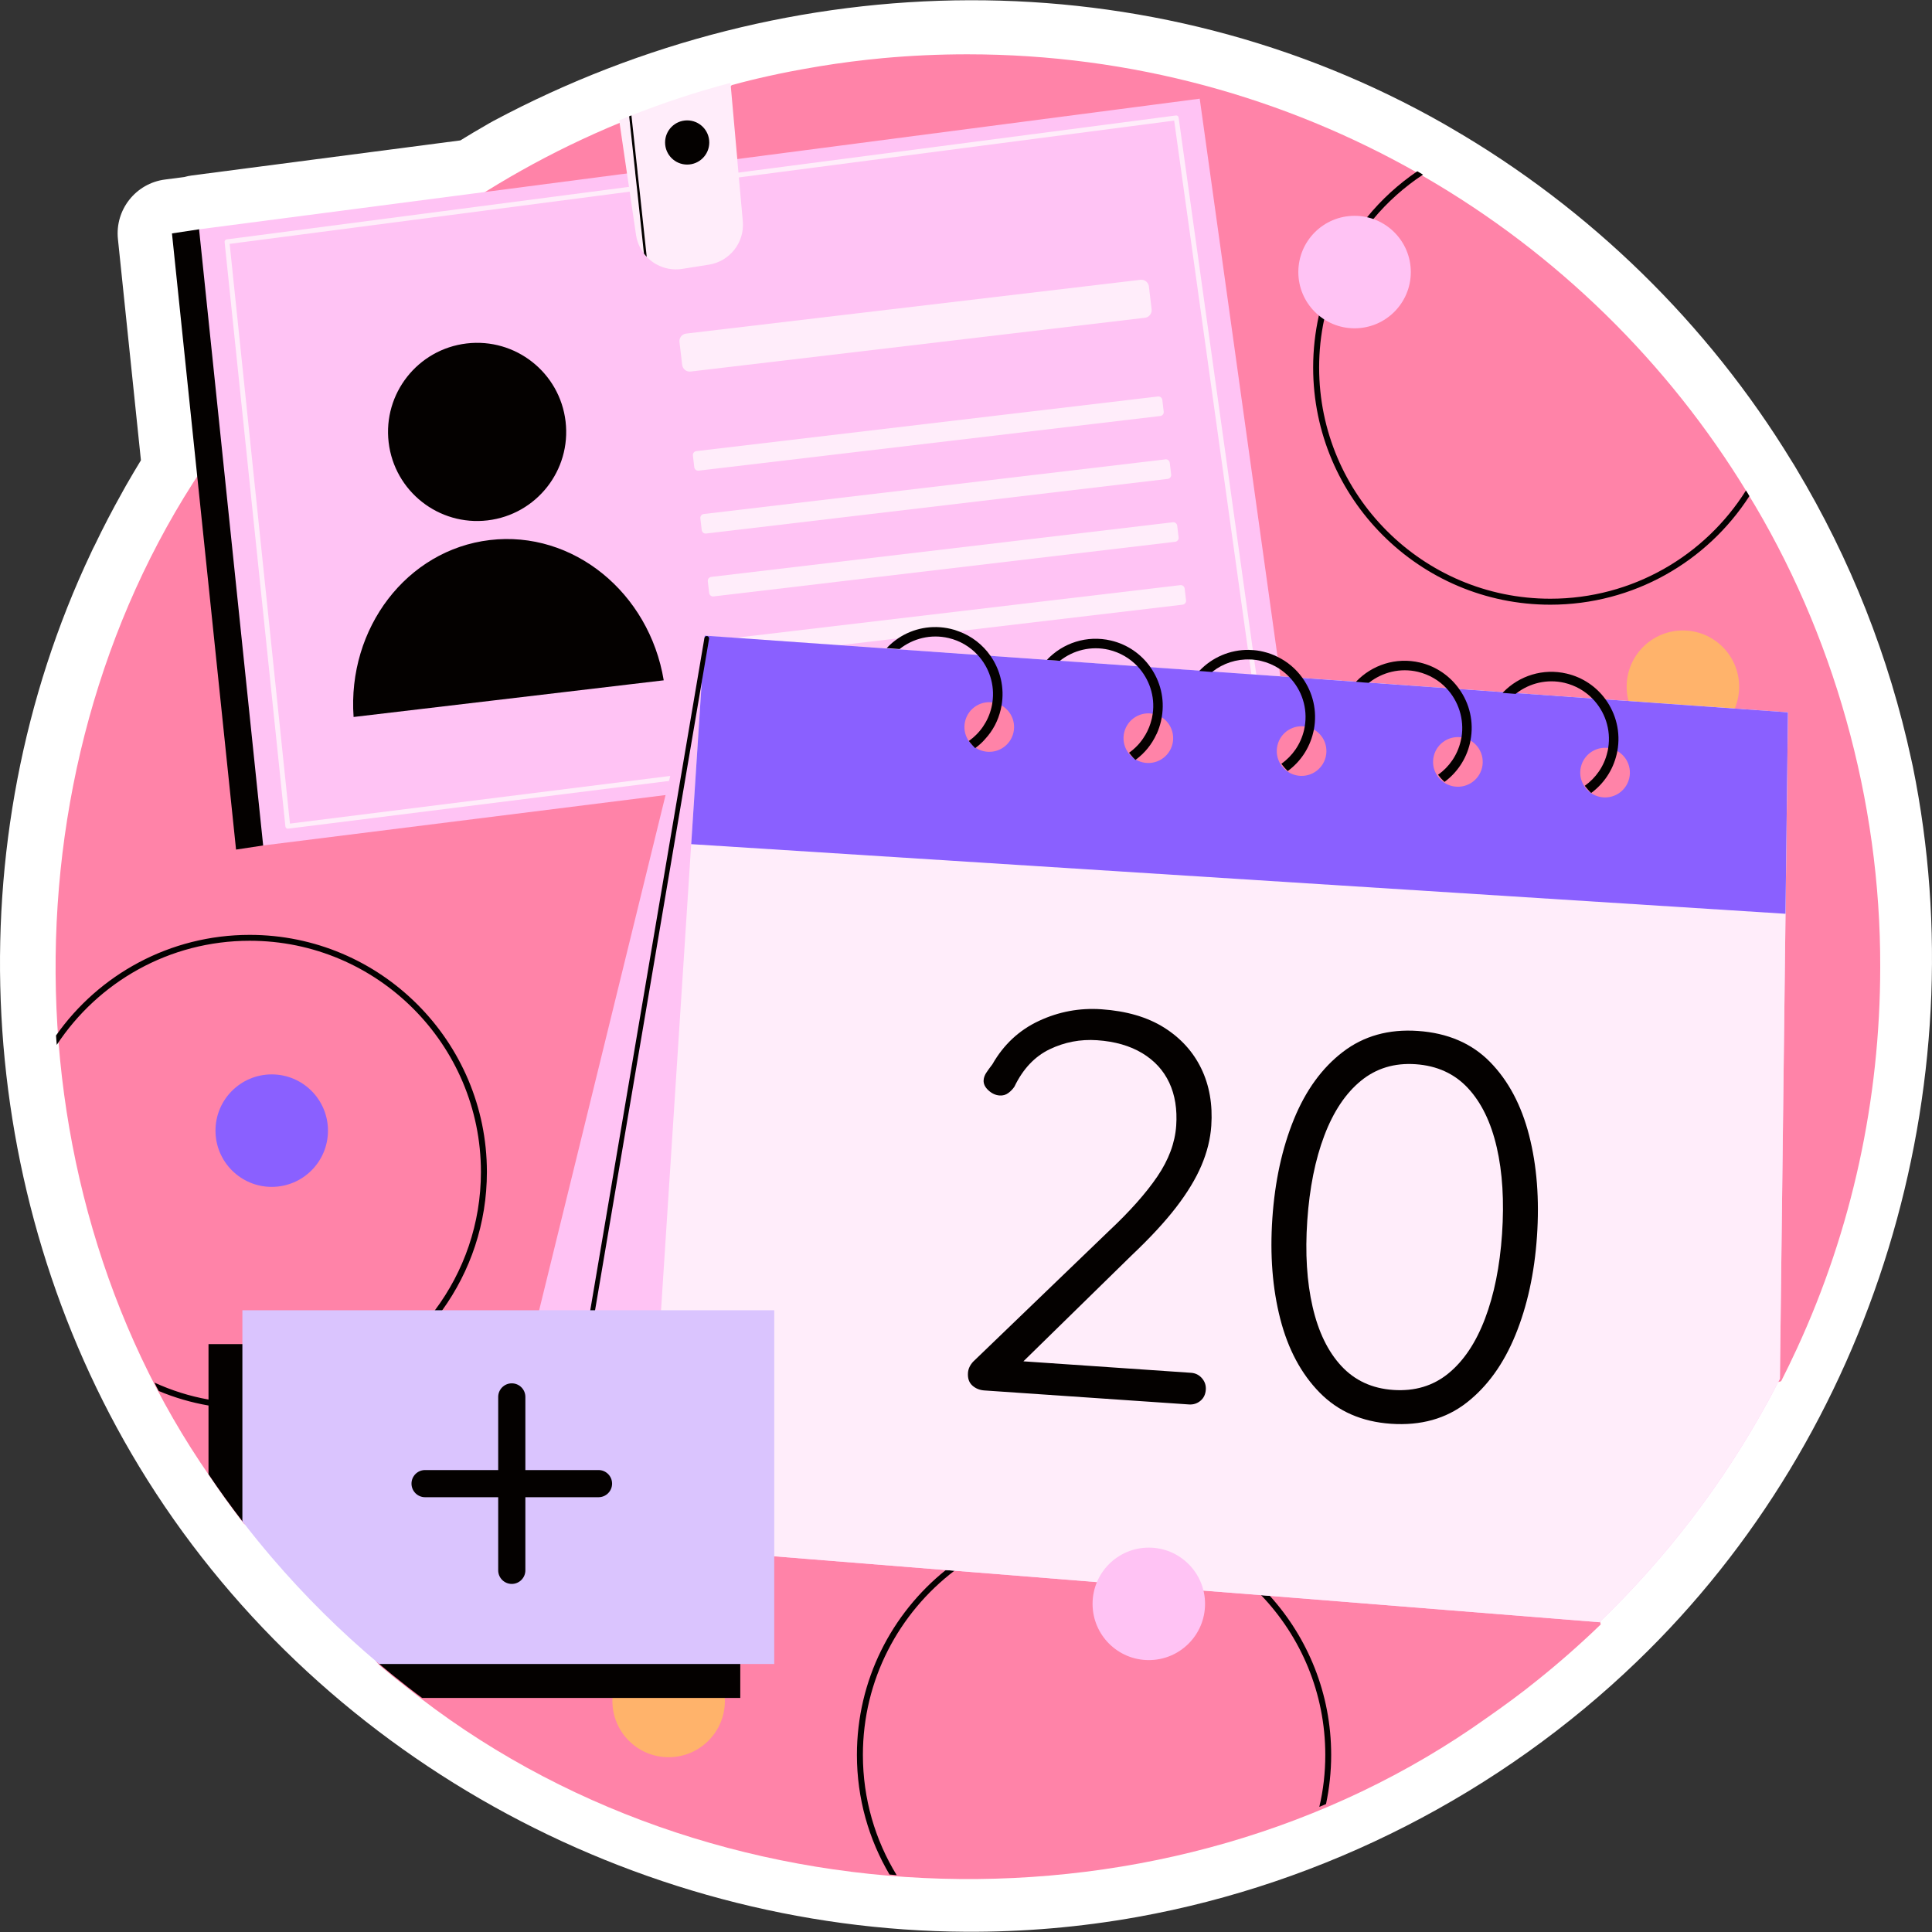
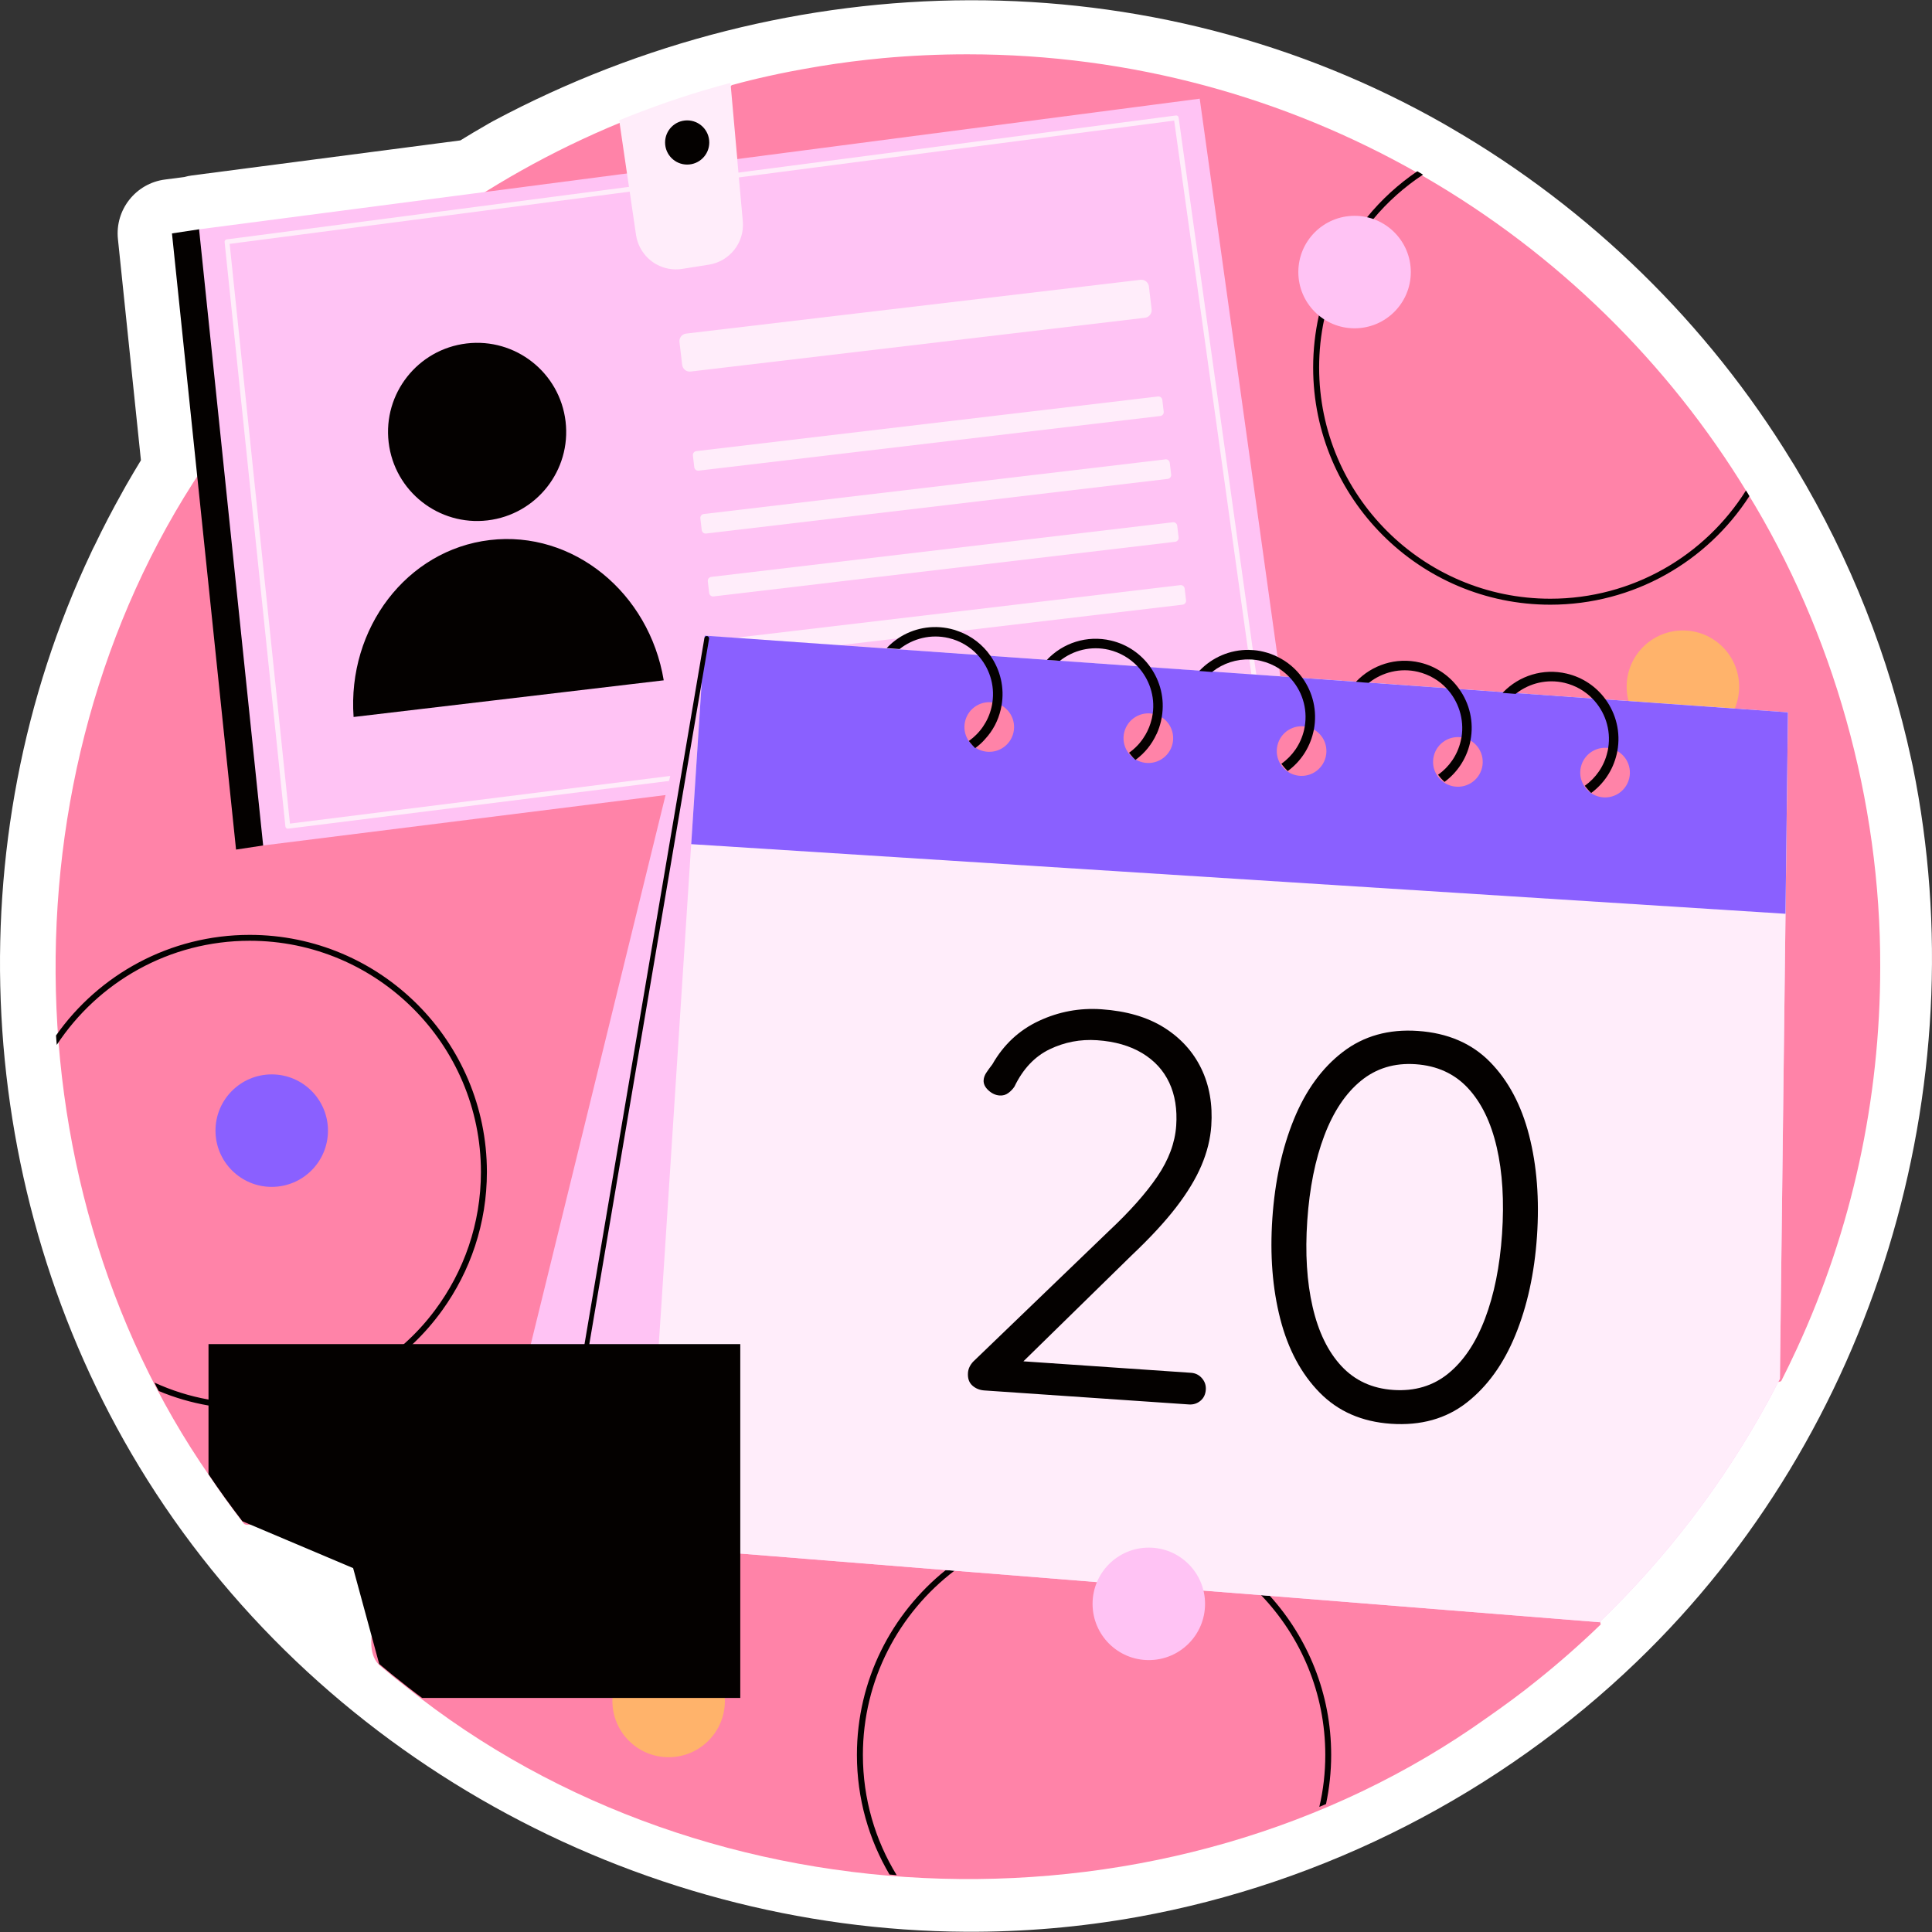
<svg xmlns="http://www.w3.org/2000/svg" version="1.1" id="Capa_1" x="0px" y="0px" viewBox="0 0 512 512" style="enable-background:new 0 0 512 512;" xml:space="preserve" width="512" height="512">
  <rect x="0" y="0" width="512" height="512" fill="#333333" stroke="none" />
  <g>
    <path style="fill:#FFFFFF;" d="M256.012,511.934C168.091,511.48,83.247,465.06,36.907,388.702   c-44.07-72.618-49.108-165.448-12.766-242.245c0.324-0.722,0.666-1.42,1.034-2.114c2.163-4.526,4.573-9.154,7.16-13.767   l0.293-0.537c0.265-0.485,0.527-0.963,0.799-1.43c0.546-0.952,1.969-3.38,1.969-3.38c0.637-1.087,1.289-2.17,1.952-3.248   l-6.096-58.636C30.445,55.583,35.969,48.59,43.71,47.58l5.168-0.675c0.652-0.185,1.324-0.324,2.015-0.413l71.104-9.283   c2.262-1.399,4.587-2.782,6.949-4.13c0.502-0.298,1.16-0.682,1.854-1.052c78.614-41.963,173.935-43.557,251.923,0.851   c0.602,0.344,1.184,0.68,1.763,1.031c36.913,21.386,68.149,51.931,90.365,88.361c0.422,0.645,0.799,1.268,1.172,1.917   c14.348,23.917,24.611,49.88,30.507,77.175c0.148,0.611,0.281,1.235,0.405,1.847c17.248,84.937-10.164,176.53-73.09,237.074   c-36.25,34.942-82.836,58.811-132.401,67.73C286.33,510.732,271.126,512.012,256.012,511.934z" />
    <g>
      <path style="fill:#FF83A8;" d="M498.278,256.303c-0.019,35.136-7.5,69.543-22.127,101.204c-1.32,2.856-2.688,5.688-4.104,8.472    c-0.72,1.392-63.845,3.951-64.133,4.527c0.288-0.576,16.303,59.983,16.303,59.983c-5.328,5.136-10.896,10.056-16.679,14.687    c-4.38,3.559-8.941,6.88-13.56,10.104c-83.944,59.862-205.821,56.435-286.262-8.16c-2.328-1.8-4.608-3.648-6.864-5.568    c-10.248-8.592,15.344-41.24,6.656-51.391c-2.688-3.144-40.399,16.857-42.919,13.569c-3.12-4.056-6.12-8.208-8.976-12.456    C0.032,311.336,1.13,195.409,58.878,116.7v-0.024c20.608-29.326,47.938-53.861,79.173-71.421    c8.496-4.776,17.303-9.048,26.399-12.792c0,0,9.283,7.543,10.171,7.207c0.192-0.096,19.324-17.118,19.324-17.118    c3.216-0.888,6.456-1.68,9.719-2.4c3.864-0.864,7.776-1.608,11.736-2.28c0.6-0.12,1.2-0.216,1.8-0.312    c5.544-0.912,11.183-1.632,16.871-2.16c7.344-0.672,14.784-1.008,22.295-1.008c43.486,0,84.309,11.496,119.588,31.583    c0.504,0.288,1.008,0.576,1.512,0.888c35.063,20.279,64.558,49.15,85.581,83.709C485.881,167.675,498.408,212.145,498.278,256.303    z" />
      <path style="fill:#FFB36B;" d="M460.889,181.984c0,8.232-6.673,14.905-14.905,14.905c-8.232,0-14.905-6.673-14.905-14.905    c0-8.232,6.673-14.905,14.905-14.905C454.216,167.079,460.889,173.753,460.889,181.984z" />
      <path style="fill:#FFB36B;" d="M192.099,450.775c0,8.232-6.673,14.905-14.905,14.905c-8.232,0-14.905-6.673-14.905-14.905    c0-8.232,6.673-14.905,14.905-14.905C185.426,435.87,192.099,442.543,192.099,450.775z" />
      <g>
        <g>
          <path style="fill:#040100;" d="M66.179,247.752c-21.191,0-39.982,10.536-51.334,26.663c0.048,0.84,0.12,1.68,0.192,2.496      c10.944-16.631,29.783-27.599,51.142-27.599c33.791,0,61.27,27.479,61.27,61.27c0,13.728-4.536,26.399-12.192,36.647      c-2.424,3.264-5.184,6.264-8.232,8.976c-10.824,9.744-25.151,15.671-40.847,15.671c-0.648,0-1.296,0-1.944-0.048      c-3.048-0.072-6.048-0.408-8.976-0.936c-5.016-0.888-9.815-2.424-14.327-4.488c0.36,0.744,0.744,1.512,1.152,2.232      c4.176,1.752,8.592,3.048,13.176,3.84c2.928,0.528,5.928,0.84,8.976,0.912c0.648,0.048,1.296,0.048,1.944,0.048      c16.703,0,31.919-6.552,43.175-17.231c2.904-2.736,5.52-5.736,7.847-8.976c7.44-10.32,11.832-22.991,11.832-36.647      C129.033,275.927,100.834,247.752,66.179,247.752z" />
        </g>
        <g>
          <path style="fill:#040100;" d="M462.693,129.988c-10.824,17.231-30.023,28.679-51.838,28.679      c-33.791,0-61.27-27.479-61.27-61.27c0-4.392,0.456-8.664,1.344-12.768c2.112-9.96,6.648-19.031,13.007-26.567      c3.768-4.536,8.208-8.496,13.176-11.784c-0.504-0.312-1.008-0.6-1.512-0.888c-5.016,3.408-9.503,7.512-13.32,12.192      c-6.144,7.44-10.583,16.319-12.768,26.039c-0.984,4.44-1.512,9.048-1.512,13.776c0,34.655,28.199,62.854,62.854,62.854      c22.103,0,41.591-11.472,52.75-28.775C463.317,130.972,463.029,130.492,462.693,129.988z" />
        </g>
        <g>
          <path style="fill:#040100;" d="M336.529,422.922c-11.52-12.696-28.127-20.687-46.582-20.687      c-14.855,0-28.559,5.184-39.311,13.848c-14.352,11.52-23.543,29.183-23.543,48.982c0,11.544,3.144,22.391,8.64,31.703      c0.624,0.072,1.248,0.12,1.896,0.168c-5.688-9.288-8.952-20.207-8.952-31.871c0-19.895,9.528-37.583,24.263-48.814      c10.272-7.8,23.111-12.456,37.007-12.456c17.399,0,33.095,7.272,44.254,18.935c10.536,11.016,17.015,25.943,17.015,42.335      c0,4.728-0.528,9.336-1.584,13.776c0.6-0.24,1.176-0.48,1.776-0.744c0.888-4.2,1.368-8.568,1.368-13.032      C352.777,448.865,346.609,434.082,336.529,422.922z" />
        </g>
      </g>
      <g>
        <g>
          <polygon style="fill:#040100;" points="45.573,61.858 62.555,225.147 69.74,224.058 160.465,110.782 52.758,60.769     " />
          <polygon style="fill:#FFC3F4;" points="52.758,60.769 69.74,224.058 340.8,190.094 317.939,26.152     " />
          <path style="fill:#FFEDFA;" d="M76.27,219.613c-0.143,0-0.284-0.049-0.398-0.138c-0.134-0.108-0.22-0.265-0.237-0.436      L59.525,64.141c-0.037-0.345,0.209-0.654,0.553-0.701l251.553-32.837c0.375-0.042,0.666,0.202,0.715,0.546l21.684,155.514      c0.023,0.171-0.021,0.342-0.124,0.478c-0.105,0.136-0.26,0.225-0.429,0.246L76.35,219.608      C76.324,219.611,76.296,219.613,76.27,219.613z M60.861,64.629l15.979,153.63l255.835-32.059L311.167,31.956L60.861,64.629z" />
          <g>
            <path style="fill:#FFEDFA;" d="M303.42,84.212L183.024,98.461c-1.106,0.131-2.109-0.66-2.239-1.766l-0.715-6.052       c-0.131-1.106,0.66-2.109,1.766-2.24l120.396-14.25c1.106-0.131,2.109,0.66,2.24,1.766l0.716,6.052       C305.317,83.078,304.526,84.081,303.42,84.212z" />
            <path style="fill:#FFEDFA;" d="M307.489,110.245l-122.345,14.48c-0.569,0.067-1.084-0.339-1.151-0.908l-0.366-3.113       c-0.067-0.569,0.34-1.085,0.909-1.152l122.338-14.479c0.569-0.067,1.085,0.339,1.152,0.908l0.37,3.112       C308.464,109.662,308.058,110.178,307.489,110.245z" />
            <path style="fill:#FFEDFA;" d="M309.461,126.911l-122.341,14.48c-0.569,0.067-1.085-0.339-1.152-0.908l-0.369-3.112       c-0.067-0.569,0.339-1.084,0.908-1.152l122.341-14.48c0.569-0.067,1.085,0.339,1.152,0.908l0.369,3.112       C310.436,126.328,310.03,126.844,309.461,126.911z" />
            <path style="fill:#FFEDFA;" d="M311.434,143.578l-122.341,14.48c-0.569,0.067-1.085-0.339-1.152-0.908l-0.369-3.112       c-0.068-0.569,0.339-1.085,0.908-1.152l122.341-14.48c0.569-0.067,1.085,0.339,1.152,0.908l0.369,3.112       C312.409,142.995,312.003,143.511,311.434,143.578z" />
            <path style="fill:#FFEDFA;" d="M313.404,160.244l-122.339,14.479c-0.569,0.067-1.085-0.339-1.152-0.908l-0.369-3.112       c-0.067-0.569,0.339-1.085,0.908-1.152l122.344-14.48c0.569-0.067,1.084,0.339,1.151,0.908l0.366,3.113       C314.379,159.661,313.973,160.177,313.404,160.244z" />
          </g>
          <g>
            <path style="fill:#040100;" d="M149.884,111.692c1.531,12.948-7.725,24.685-20.673,26.215       c-12.948,1.531-24.685-7.725-26.215-20.673s7.725-24.685,20.673-26.215S148.354,98.744,149.884,111.692z" />
            <path style="fill:#040100;" d="M175.896,180.292l-82.191,9.716c-1.678-23.526,14.103-44.288,36.113-46.89       C151.855,140.513,172.042,157.023,175.896,180.292z" />
          </g>
        </g>
        <g>
          <g>
            <path style="fill:#FFEDFA;" d="M196.854,58.663c0.48,5.592-3.432,10.584-8.976,11.472l-7.104,1.128       c-2.4,0.384-4.776-0.096-6.744-1.176c-0.216-0.096-0.408-0.24-0.6-0.336c-0.744-0.48-1.44-1.056-2.04-1.68       c-0.264-0.288-0.528-0.576-0.744-0.888c-1.08-1.392-1.8-3.048-2.088-4.896l-1.776-12.12l-0.6-4.056l-0.024-0.144l-2.064-14.088       c0.888-0.36,1.752-0.72,2.64-1.056c0.192-0.096,0.408-0.168,0.6-0.24c8.519-3.36,17.279-6.264,26.255-8.616l1.8,20.183v0.144       l0.36,4.08L196.854,58.663z" />
            <g>
-               <path style="fill:#040100;" d="M169.423,49.807l-0.456-4.056v-0.144l-1.632-15.023c-0.192,0.072-0.408,0.144-0.6,0.24        l1.608,14.855v0.144l0.456,4.08l1.848,17.279c0.216,0.312,0.48,0.6,0.744,0.888L169.423,49.807z" />
-             </g>
+               </g>
          </g>
          <path style="fill:#040100;" d="M187.965,37.758c0,3.234-2.622,5.855-5.855,5.855s-5.855-2.621-5.855-5.855      c0-3.234,2.621-5.855,5.855-5.855S187.965,34.524,187.965,37.758z" />
        </g>
      </g>
      <g>
        <g>
          <path style="fill:#FFC3F4;" d="M473.829,188.786l-0.648,53.374l-1.488,123.236c-0.72,1.392-1.44,2.784-2.184,4.176      c-0.312,0.576-0.624,1.128-0.912,1.704c-11.879,21.791-26.999,41.566-44.734,58.63l-87.333-6.984l-2.328-0.192l-15.287-1.2      l-28.223-2.256l-37.751-3.024l-2.304-0.168l-45.454-3.648l-9-0.72l-25.055-1.992l-24.335-1.944l-11.16-0.888l-7.248-0.576      l3.216-13.128l4.032-16.415l5.04-20.567l2.208-8.976l33.455-136.339l0.048-0.192l1.08-4.416l9.288-37.823l8.04,0.576      l27.791,1.968l36.502,2.568l3.408,0.24l17.231,1.224l1.152,0.096l20.568,1.44l3.432,0.24l13.008,0.936l3.456,0.24l10.56,0.744      l0.384,0.024l7.008,0.504l2.4,0.168l3.48,0.24l14.184,1.008l3.456,0.24l20.495,1.464l3.408,0.24l11.664,0.816l3.528,0.264      l20.087,1.416l3.504,0.24l6.096,0.432l28.127,1.992L473.829,188.786z" />
          <path style="fill:#FFEDFA;" d="M473.829,188.786l-0.648,53.374l-1.488,123.236c-0.72,1.392-1.44,2.784-2.184,4.176      c-0.312,0.576-0.624,1.128-0.912,1.704c-11.879,21.791-26.999,41.566-44.734,58.63l-87.333-6.984l-2.328-0.192l-15.287-1.2      l-28.223-2.256l-37.751-3.024l-2.304-0.168l-45.454-3.648l-9-0.72l-25.055-1.992l3.456-53.518l0.6-8.976l7.991-123.524      l0.888-13.776l0.024-0.192l0.264-4.32l1.992-30.551l0.408-6.408l8.04,0.576l27.791,1.968l36.502,2.568l3.408,0.24l17.231,1.224      l1.152,0.096l20.568,1.44l3.432,0.24l13.008,0.936l3.456,0.24l10.56,0.744l0.384,0.024l7.008,0.504l2.4,0.168l3.48,0.24      l14.184,1.008l3.456,0.24l20.495,1.464l3.408,0.24l11.664,0.816l3.528,0.264l20.087,1.416l3.504,0.24l6.096,0.432l28.127,1.992      L473.829,188.786z" />
          <polygon style="fill:#8A60FF;" points="473.171,242.159 183.18,223.71 186.759,168.45 473.826,188.775     " />
          <g>
            <g>
              <path style="fill:#FF83A8;" d="M268.564,194.181c-0.836,3.536-4.38,5.725-7.916,4.889c-3.536-0.836-5.725-4.38-4.889-7.916        c0.836-3.536,4.38-5.725,7.916-4.889C267.211,187.101,269.399,190.645,268.564,194.181z" />
              <g>
                <path style="fill:#040100;" d="M262.492,173.811c-2.04-2.928-4.968-5.256-8.52-6.528c-0.648-0.264-1.32-0.456-2.016-0.624         c-4.992-1.176-9.984-0.144-13.92,2.496c0,0-0.024,0-0.024,0.024c-1.104,0.744-2.112,1.584-3.024,2.568l3.408,0.264         c3.528-2.808,8.28-4.032,12.984-2.928c3.072,0.72,5.712,2.328,7.703,4.488c3.072,3.312,4.608,7.92,3.912,12.6         c-0.048,0.432-0.144,0.864-0.24,1.296c-0.888,3.744-3.072,6.816-5.976,8.88c0,0.024-0.024,0.024-0.024,0.024         c0.264,0.336,0.528,0.672,0.816,0.984c0.048,0.072,0.12,0.144,0.192,0.216c0.216,0.24,0.456,0.48,0.672,0.696         c0.048-0.024,0.072-0.072,0.12-0.096c0.936-0.696,1.824-1.488,2.568-2.376c1.968-2.136,3.384-4.776,4.08-7.752         c0.072-0.36,0.144-0.696,0.216-1.056C266.26,182.235,265.084,177.531,262.492,173.811z" />
              </g>
            </g>
            <g>
              <path style="fill:#FF83A8;" d="M310.725,197.139c-0.836,3.536-4.38,5.725-7.916,4.889c-3.536-0.836-5.725-4.38-4.889-7.916        c0.836-3.536,4.38-5.725,7.916-4.889C309.372,190.059,311.561,193.603,310.725,197.139z" />
              <g>
                <path style="fill:#040100;" d="M304.874,176.835v-0.024c-2.424-3.432-6.048-6.024-10.439-7.056         c-6.384-1.512-12.792,0.648-16.991,5.112l2.28,0.168l1.152,0.096c3.528-2.808,8.256-4.032,12.984-2.928         c3,0.72,5.592,2.28,7.584,4.368c3.096,3.288,4.704,7.896,4.032,12.6c-0.048,0.36-0.12,0.744-0.192,1.104         c-0.024,0.096-0.048,0.192-0.072,0.288c-0.36,1.512-0.936,2.928-1.68,4.2c-0.048,0.072-0.072,0.144-0.144,0.216         c-1.056,1.8-2.496,3.312-4.176,4.512c0.36,0.456,0.72,0.912,1.128,1.344l0.024,0.024c0.192,0.192,0.384,0.36,0.552,0.528         c0.048-0.024,0.072-0.072,0.12-0.096c2.304-1.704,4.176-3.984,5.424-6.696c0.048-0.072,0.072-0.144,0.12-0.216         c0.456-1.032,0.816-2.088,1.08-3.216c0.072-0.36,0.144-0.696,0.216-1.056c0-0.048,0.024-0.096,0.024-0.168         C308.69,185.186,307.49,180.531,304.874,176.835z" />
              </g>
            </g>
            <g>
              <path style="fill:#FF83A8;" d="M351.339,200.555c-0.836,3.536-4.38,5.725-7.916,4.889c-3.536-0.836-5.725-4.38-4.889-7.916        c0.836-3.536,4.38-5.725,7.916-4.889C349.986,193.475,352.175,197.019,351.339,200.555z" />
              <g>
                <path style="fill:#040100;" d="M345.169,179.667c-1.68-2.352-3.936-4.296-6.6-5.592c-1.176-0.6-2.448-1.056-3.768-1.368         c-1.152-0.288-2.28-0.432-3.432-0.456c-0.12-0.024-0.264-0.024-0.384-0.024c-5.016-0.072-9.744,1.992-13.104,5.52         c-0.024,0.024-0.048,0.048-0.072,0.072l3.408,0.264c0.048-0.024,0.072-0.072,0.12-0.096         c2.784-2.184,6.336-3.384,10.008-3.216h0.384c0.816,0.072,1.632,0.168,2.472,0.384c1.752,0.408,3.384,1.128,4.8,2.04         c0.984,0.648,1.896,1.392,2.688,2.232c3.288,3.384,4.92,8.232,4.08,13.128c-0.048,0.312-0.12,0.648-0.192,0.96         c-0.888,3.744-3.096,6.84-6,8.904c0.504,0.672,1.104,1.368,1.68,1.92c3.288-2.4,5.76-5.952,6.768-10.248         c0.048-0.24,0.096-0.504,0.168-0.744C349.129,188.402,347.929,183.507,345.169,179.667z" />
              </g>
            </g>
            <g>
              <path style="fill:#FF83A8;" d="M392.76,203.429c-0.836,3.536-4.38,5.725-7.916,4.889c-3.536-0.836-5.725-4.38-4.889-7.916        c0.836-3.536,4.38-5.725,7.916-4.889C391.407,196.349,393.596,199.893,392.76,203.429z" />
              <g>
                <path style="fill:#040100;" d="M386.711,182.619c-2.4-3.408-6.024-6-10.391-7.032c-6.384-1.512-12.768,0.648-16.967,5.088         l-0.024,0.024l3.432,0.264c0.024-0.024,0.024-0.024,0.048-0.048c3.528-2.76,8.232-3.984,12.936-2.88         c3,0.72,5.592,2.256,7.56,4.344c3.192,3.384,4.8,8.184,4.008,13.032c-0.072,0.336-0.144,0.672-0.216,1.008         c-0.888,3.744-3.072,6.84-6,8.904c0.504,0.672,1.104,1.344,1.704,1.896c3.264-2.4,5.736-5.952,6.744-10.224         c0.048-0.24,0.096-0.504,0.144-0.744C390.647,191.33,389.447,186.434,386.711,182.619z" />
              </g>
            </g>
            <g>
              <path style="fill:#FF83A8;" d="M431.761,206.264c-0.836,3.536-4.38,5.725-7.916,4.889c-3.536-0.836-5.725-4.38-4.889-7.916        c0.836-3.536,4.38-5.725,7.916-4.889C430.409,199.184,432.597,202.728,431.761,206.264z" />
              <g>
                <path style="fill:#040100;" d="M425.494,185.354c-2.4-3.312-5.976-5.832-10.296-6.84c-6.288-1.488-12.6,0.576-16.823,4.92         c-0.048,0.072-0.096,0.12-0.168,0.192l3.432,0.264c0.096-0.072,0.168-0.144,0.264-0.192c3.48-2.664,8.112-3.816,12.72-2.736         c2.904,0.696,5.424,2.16,7.368,4.152c3.312,3.384,4.992,8.184,4.2,13.104v0.024c-0.048,0.36-0.12,0.72-0.216,1.08         c-0.864,3.744-3.072,6.84-6,8.928c0.528,0.648,1.104,1.344,1.704,1.896c3.264-2.4,5.736-5.952,6.744-10.224         c0.072-0.288,0.144-0.6,0.192-0.888C429.526,194.09,428.278,189.194,425.494,185.354z" />
              </g>
            </g>
          </g>
          <path style="fill:#040100;" d="M146.742,408.63c-0.035,0-0.07-0.002-0.105-0.009c-0.342-0.056-0.572-0.382-0.513-0.724      l40.552-238.815c0.059-0.342,0.389-0.579,0.724-0.513c0.342,0.056,0.572,0.382,0.513,0.724l-40.552,238.815      C147.309,408.414,147.044,408.63,146.742,408.63z" />
        </g>
        <g>
          <path style="fill:#040100;" d="M315.646,363.807c1.156,0.08,2.116,0.558,2.88,1.432c0.762,0.879,1.104,1.894,1.024,3.049      c-0.087,1.254-0.565,2.238-1.437,2.951c-0.872,0.719-1.887,1.034-3.045,0.954l-54.218-3.712      c-1.256-0.087-2.313-0.523-3.18-1.308c-0.867-0.785-1.249-1.901-1.151-3.345c0.073-1.059,0.527-2.046,1.364-2.96l35.926-34.581      c5.59-5.233,9.888-10.073,12.906-14.514c3.014-4.444,4.678-8.927,4.99-13.46c0.295-4.338-0.316-8.13-1.837-11.383      c-1.519-3.251-3.907-5.862-7.162-7.828c-3.255-1.964-7.244-3.11-11.967-3.434c-4.434-0.302-8.629,0.499-12.585,2.405      c-3.956,1.91-7.064,5.21-9.321,9.897c-0.431,0.647-0.98,1.219-1.641,1.702c-0.666,0.49-1.43,0.701-2.297,0.642      c-1.061-0.073-2.046-0.527-2.958-1.366c-0.912-0.834-1.333-1.734-1.268-2.7c0.047-0.672,0.286-1.338,0.717-1.985      c0.431-0.647,0.966-1.385,1.606-2.215c2.972-5.217,7.085-9.051,12.335-11.5c5.252-2.452,10.772-3.478,16.556-3.082      c6.651,0.457,12.18,2.072,16.591,4.84c4.408,2.773,7.699,6.389,9.862,10.846c2.163,4.46,3.052,9.532,2.662,15.217      c-0.237,3.471-1.109,6.968-2.608,10.5c-1.5,3.527-3.741,7.223-6.715,11.086c-2.976,3.867-6.9,8.1-11.765,12.707l-30.365,29.732      l-1.326-1.835L315.646,363.807z" />
          <path style="fill:#040100;" d="M368.611,377.314c-7.711-0.53-14.01-3.284-18.897-8.269c-4.889-4.985-8.367-11.489-10.431-19.527      c-2.062-8.032-2.763-16.917-2.095-26.652c0.673-9.832,2.58-18.585,5.721-26.266c3.141-7.678,7.469-13.628,12.989-17.847      c5.519-4.221,12.133-6.073,19.844-5.543c7.903,0.541,14.278,3.279,19.122,8.21c4.842,4.931,8.299,11.414,10.364,19.448      c2.062,8.037,2.758,16.968,2.086,26.8c-0.668,9.736-2.571,18.442-5.711,26.118c-3.141,7.683-7.448,13.654-12.921,17.929      C383.205,375.987,376.514,377.855,368.611,377.314z M369.225,368.349c5.688,0.389,10.556-1.066,14.61-4.376      c4.05-3.302,7.287-8.142,9.71-14.517c2.419-6.368,3.923-13.842,4.512-22.422c0.595-8.674,0.126-16.336-1.404-22.978      c-1.53-6.64-4.078-11.875-7.64-15.702c-3.565-3.825-8.189-5.937-13.874-6.326c-5.592-0.384-10.413,1.08-14.465,4.385      c-4.052,3.304-7.289,8.144-9.708,14.514c-2.423,6.37-3.93,13.898-4.526,22.572c-0.588,8.58-0.115,16.188,1.415,22.827      c1.528,6.644,4.076,11.88,7.64,15.705C359.058,365.862,363.635,367.965,369.225,368.349z" />
        </g>
      </g>
      <g>
        <path style="fill:#040100;" d="M196.182,356.204v93.765h-84.333c-1.032-0.768-2.064-1.536-3.072-2.328     c-0.48-0.36-0.96-0.72-1.416-1.104c-2.328-1.8-4.608-3.648-6.864-5.568l-6.915-25.405l-29.348-12.417     c-3.12-4.056-6.12-8.208-8.976-12.456v-34.487H196.182z" />
-         <path style="fill:#DAC4FE;" d="M205.182,347.229v93.741H100.498c-10.248-8.592-19.752-18.023-28.439-28.175     c-2.688-3.144-5.304-6.36-7.824-9.648v-55.918H205.182z" />
        <g>
          <path style="fill:#040100;" d="M135.628,419.755c-1.987,0-3.6-1.612-3.6-3.6v-45.957c0-1.987,1.612-3.6,3.6-3.6      s3.6,1.612,3.6,3.6v45.957C139.228,418.143,137.616,419.755,135.628,419.755z" />
          <path style="fill:#040100;" d="M158.608,396.778h-45.957c-1.987,0-3.6-1.612-3.6-3.6s1.612-3.6,3.6-3.6h45.957      c1.987,0,3.6,1.612,3.6,3.6S160.595,396.778,158.608,396.778z" />
        </g>
      </g>
      <g>
        <path style="fill:#FFC3F4;" d="M373.88,72.099c0,8.232-6.673,14.905-14.905,14.905c-8.232,0-14.905-6.673-14.905-14.905     c0-8.232,6.673-14.905,14.905-14.905C367.207,57.194,373.88,63.867,373.88,72.099z" />
        <path style="fill:#FFC3F4;" d="M319.351,425.04c0,8.232-6.673,14.905-14.905,14.905c-8.232,0-14.905-6.673-14.905-14.905     c0-8.232,6.673-14.905,14.905-14.905C312.677,410.135,319.351,416.808,319.351,425.04z" />
        <path style="fill:#8A60FF;" d="M86.916,299.631c0,8.232-6.673,14.905-14.905,14.905c-8.232,0-14.905-6.673-14.905-14.905     c0-8.232,6.673-14.905,14.905-14.905C80.243,284.726,86.916,291.4,86.916,299.631z" />
      </g>
    </g>
  </g>
</svg>